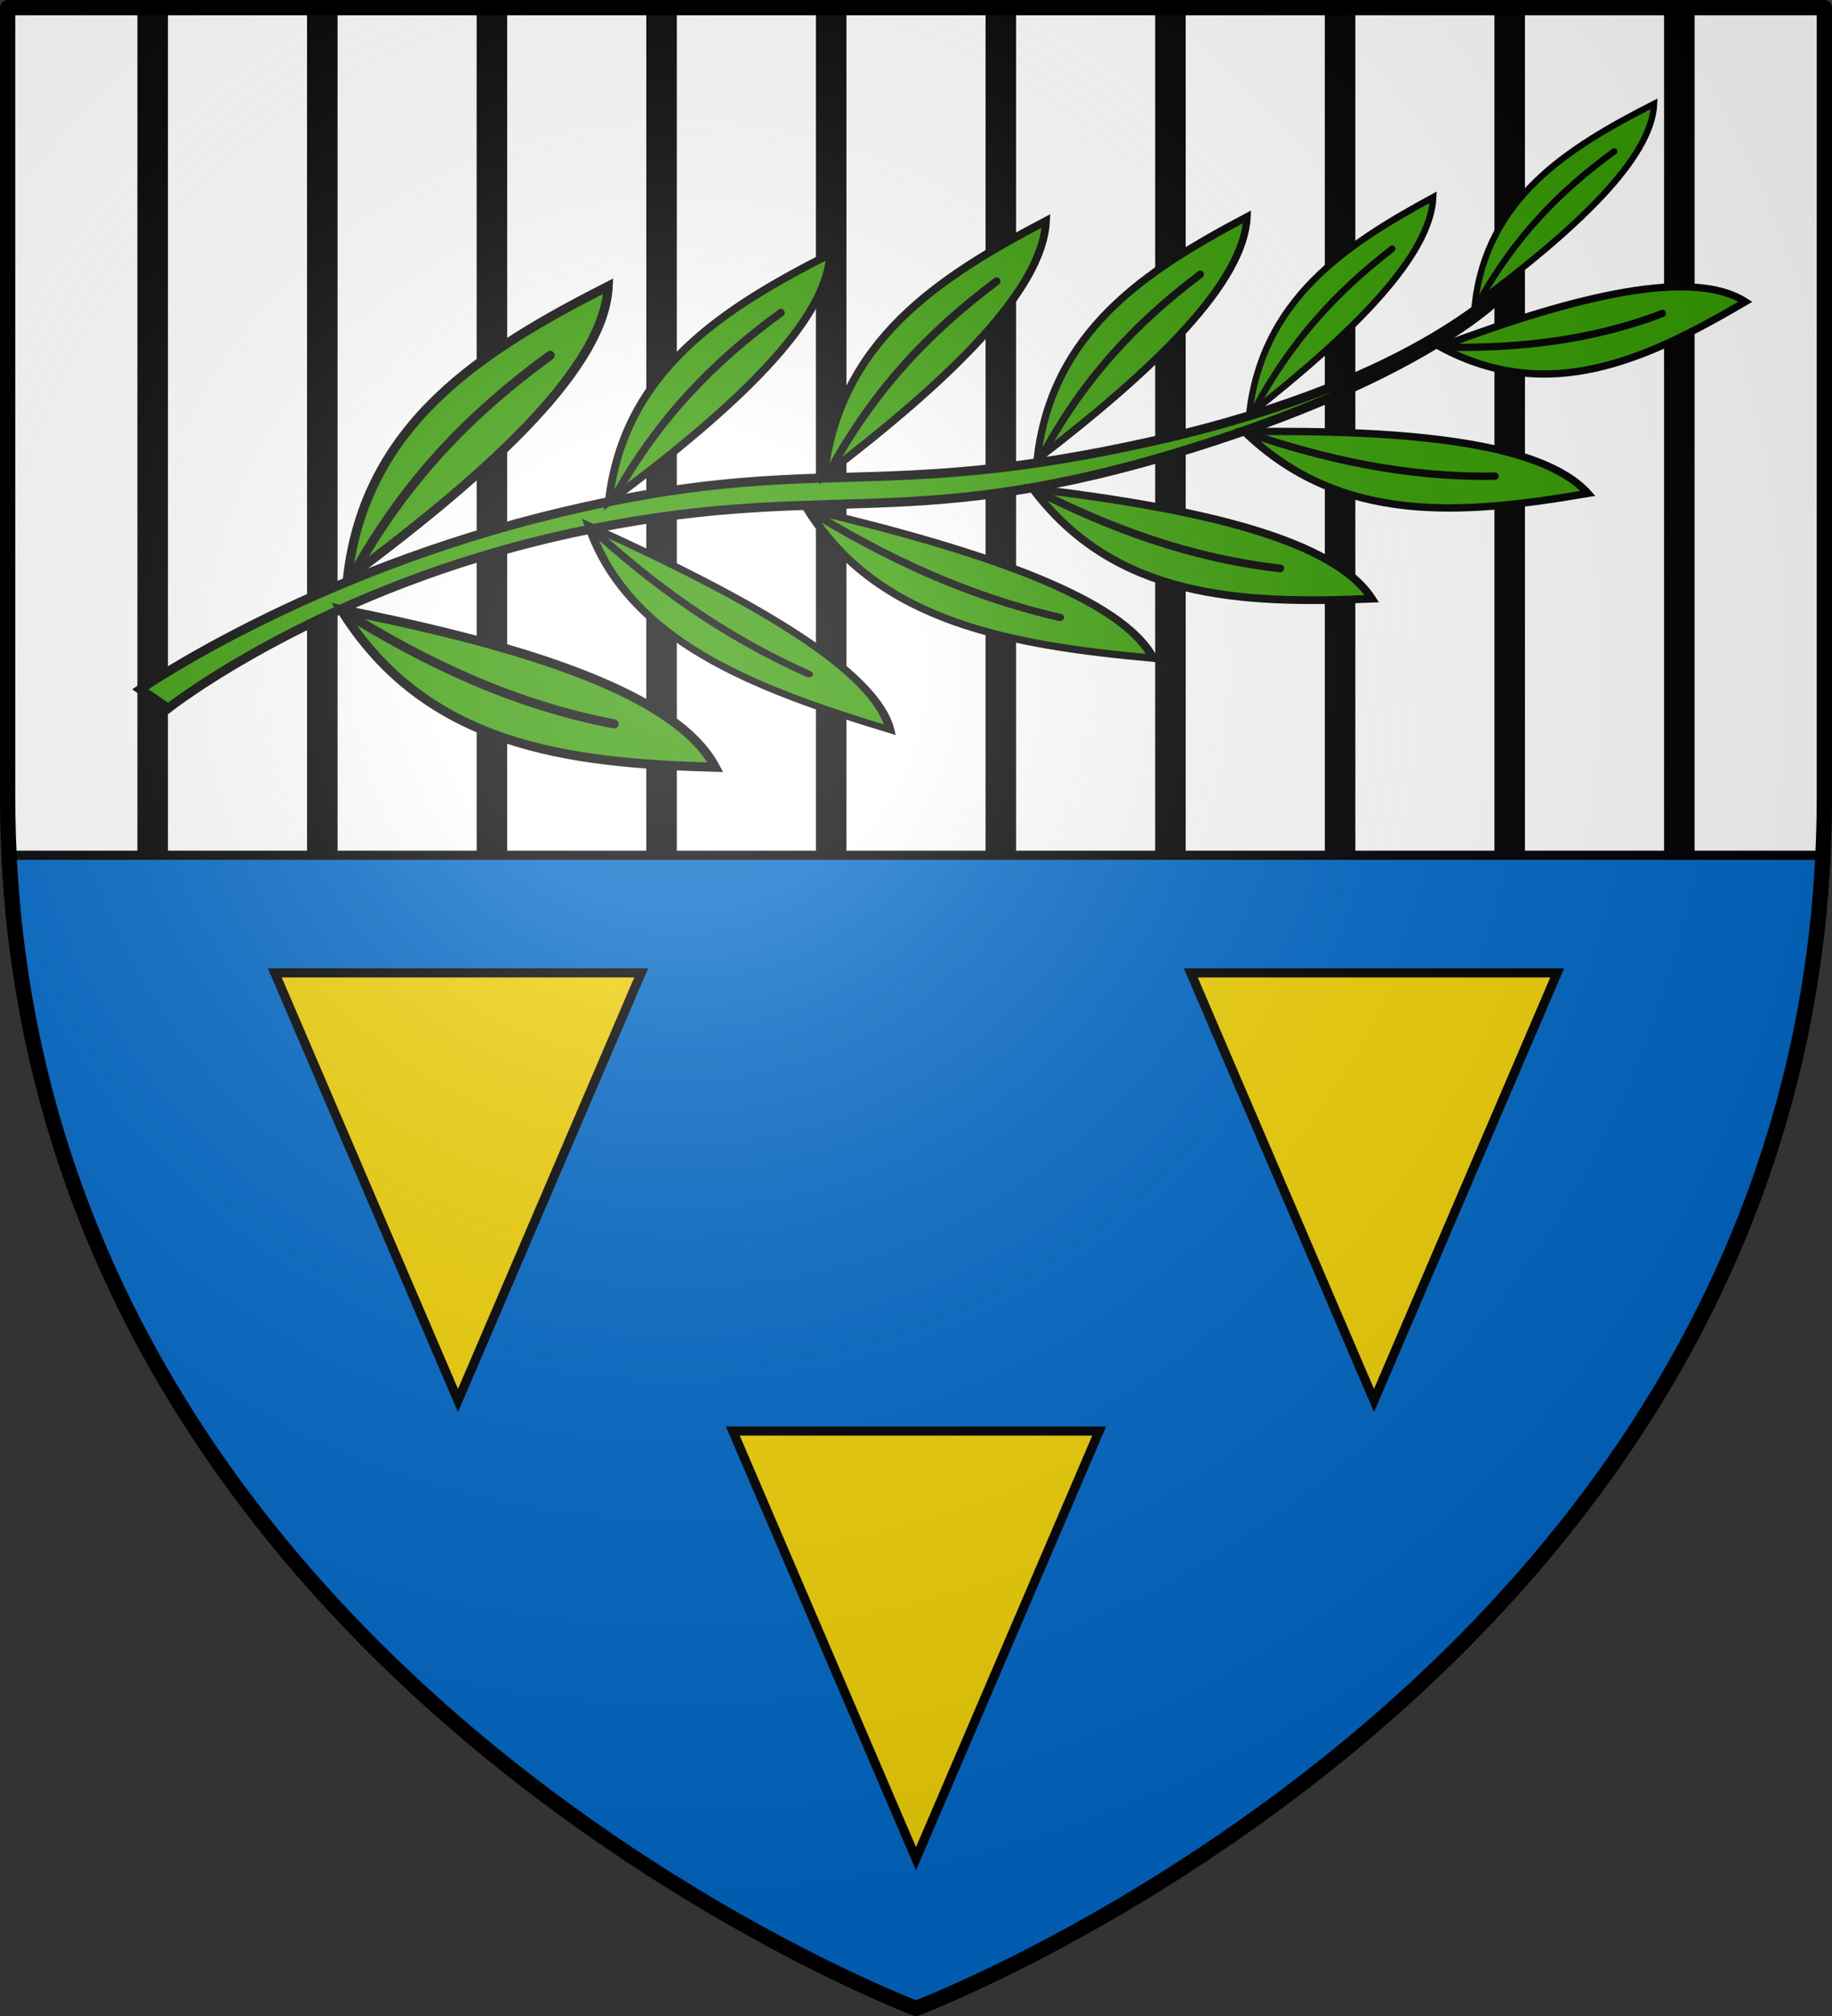
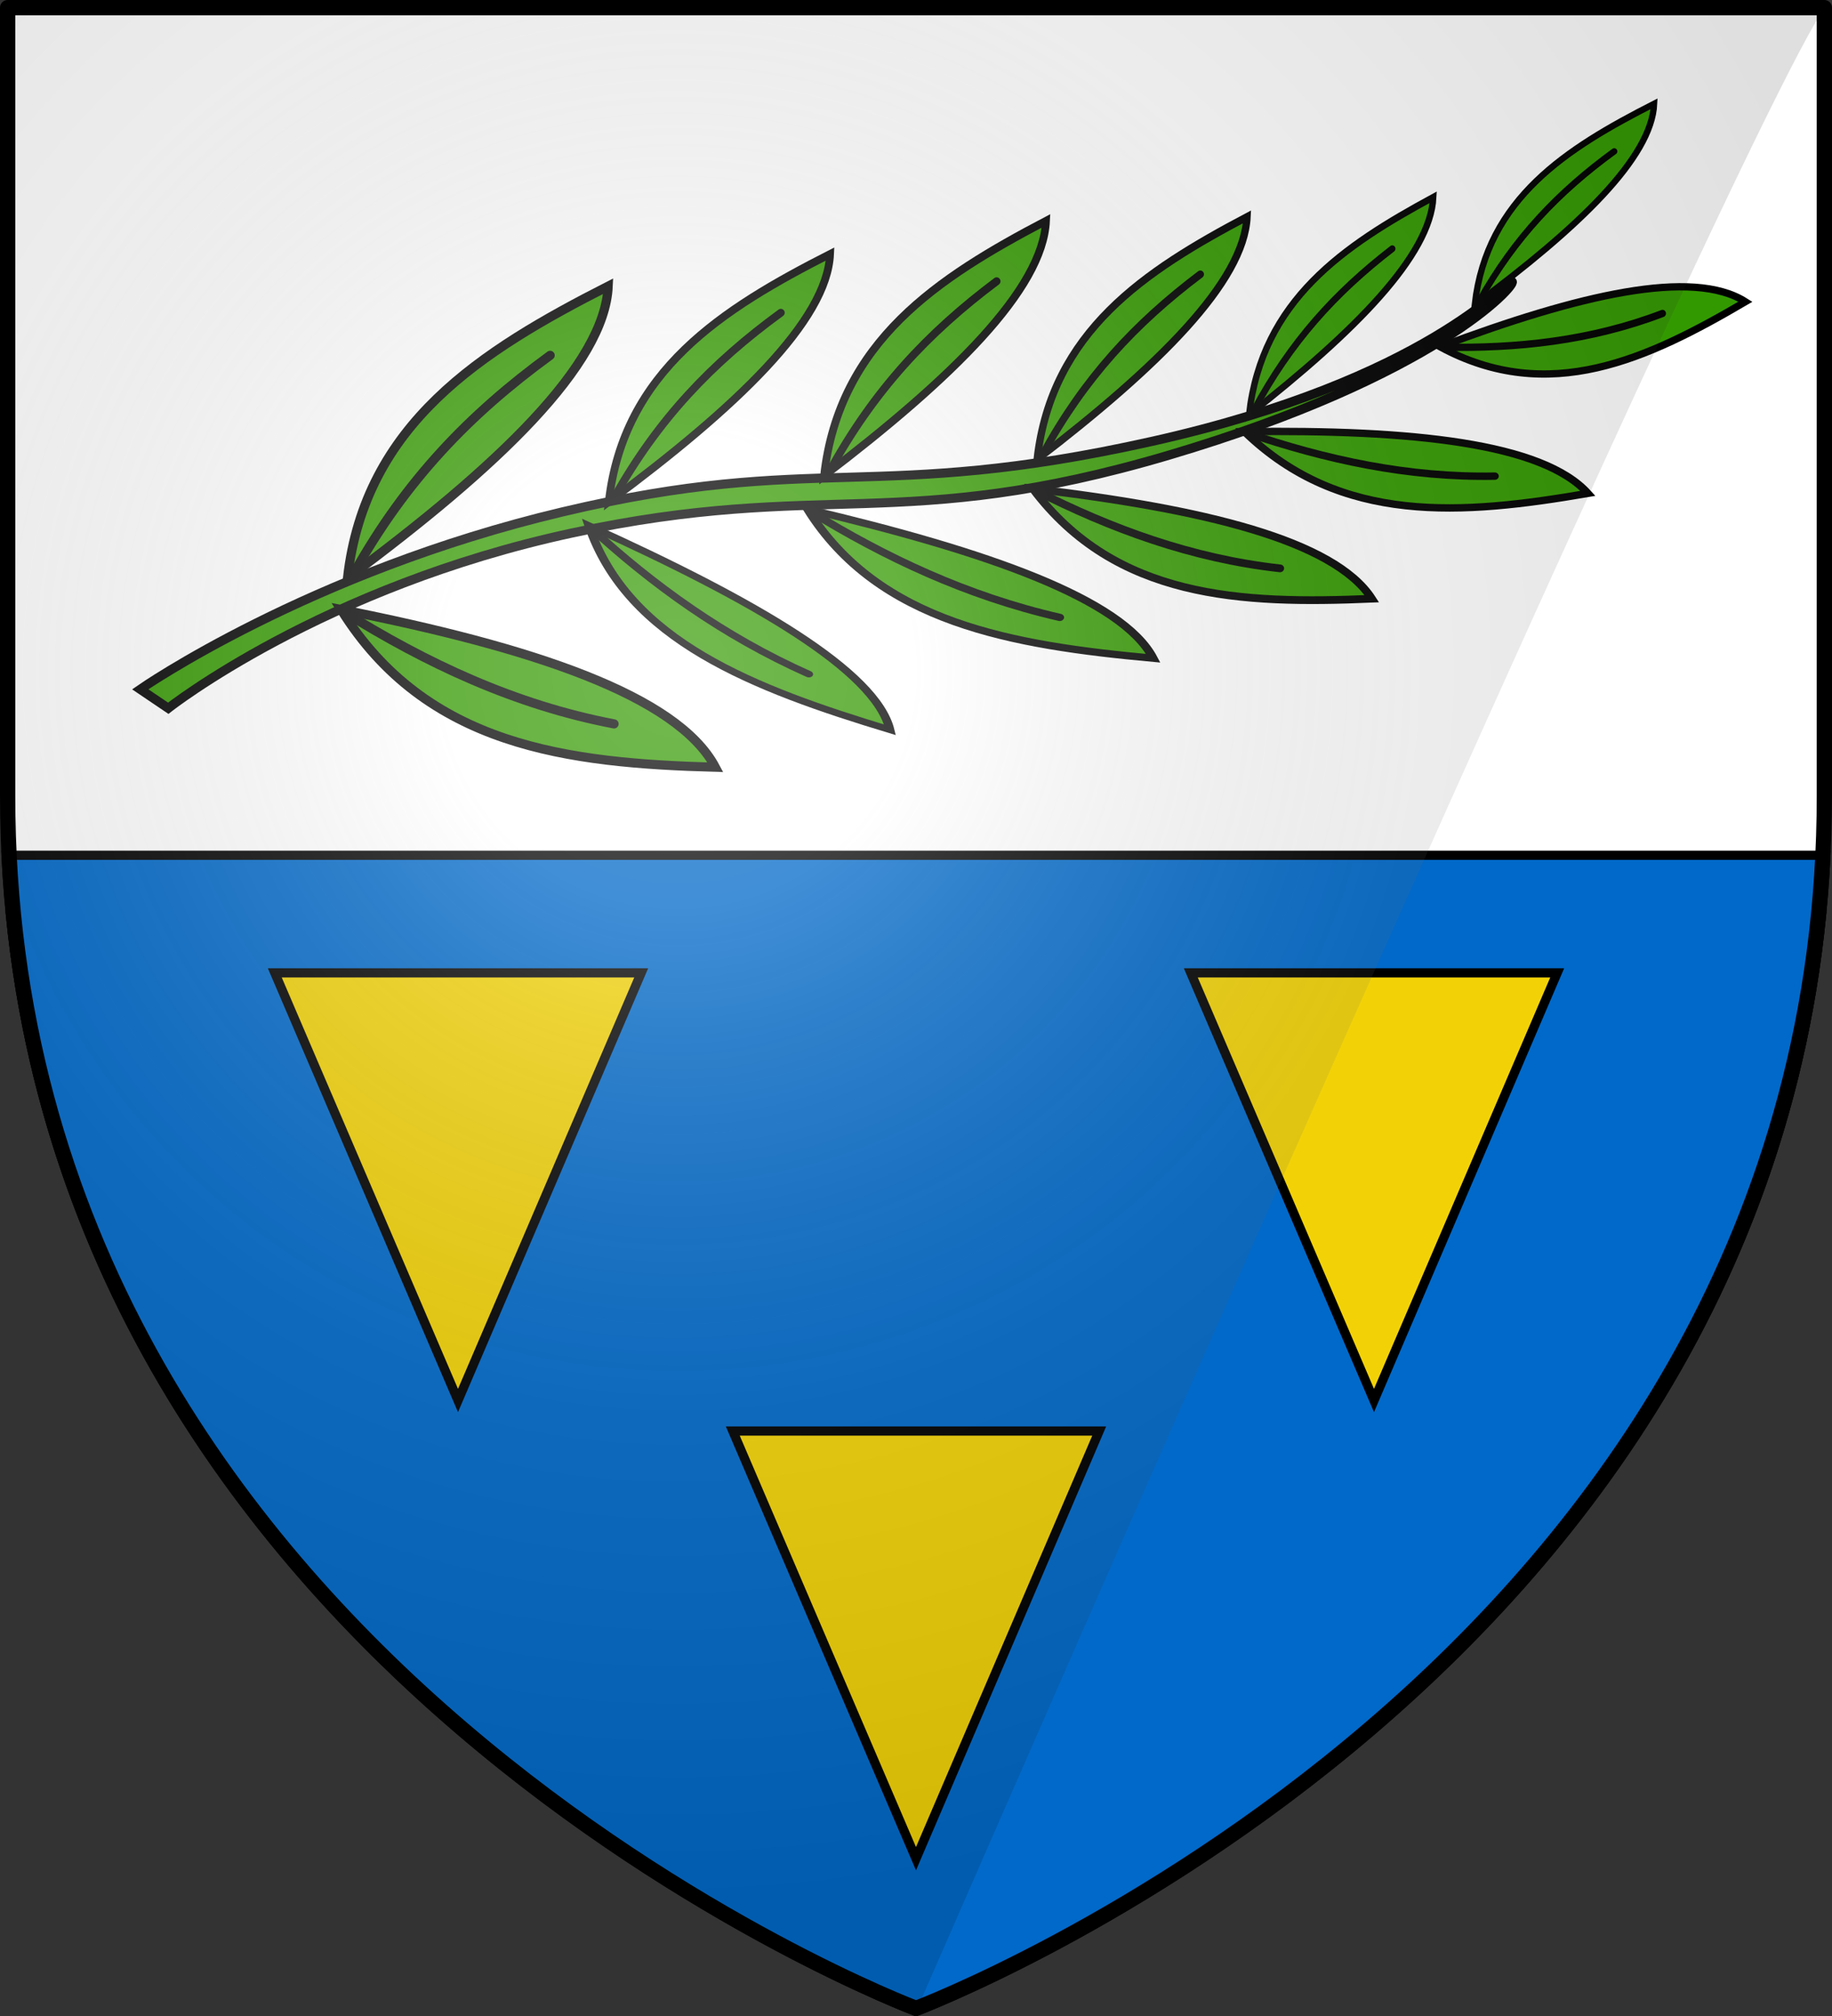
<svg xmlns="http://www.w3.org/2000/svg" xmlns:ns1="http://sodipodi.sourceforge.net/DTD/sodipodi-0.dtd" xmlns:ns2="http://www.inkscape.org/namespaces/inkscape" xmlns:xlink="http://www.w3.org/1999/xlink" height="660" width="600" version="1.0" id="svg2" ns1:version="0.32" ns2:version="0.45.1" ns1:docname="Blason_ville_fr_Cugnaux_(Haute-Garonne).svg" ns1:docbase="C:\Users\CC\Desktop\CCE\Blasons\SVG\31\Simple" ns2:export-filename="/Users/olivier/Desktop/Blason Rouge/Blason_Vide_3D.png" ns2:export-xdpi="144" ns2:export-ydpi="144" ns2:output_extension="org.inkscape.output.svg.inkscape">
  <rect width="100%" height="100%" fill="#333333" stroke="none" />
  <ns1:namedview ns2:window-height="746" ns2:window-width="1280" ns2:pageshadow="2" ns2:pageopacity="0.0" guidetolerance="10.0" gridtolerance="10.0" objecttolerance="10.0" borderopacity="1.0" bordercolor="#666666" pagecolor="#ffffff" id="base" showgrid="true" height="660px" ns2:zoom="0.83030303" ns2:cx="300" ns2:cy="330" ns2:window-x="-8" ns2:window-y="-8" ns2:current-layer="layer4" />
  <defs id="defs6">
    <linearGradient id="linearGradient2893">
      <stop style="stop-color:white;stop-opacity:0.314;" offset="0" id="stop2895" />
      <stop id="stop2897" offset="0.19" style="stop-color:white;stop-opacity:0.251;" />
      <stop style="stop-color:#6b6b6b;stop-opacity:0.125;" offset="0.6" id="stop2901" />
      <stop style="stop-color:black;stop-opacity:0.125;" offset="1" id="stop2899" />
    </linearGradient>
    <radialGradient ns2:collect="always" xlink:href="#linearGradient2893" id="radialGradient3163" gradientUnits="userSpaceOnUse" gradientTransform="matrix(1.353,0,0,1.349,-77.629,-85.747)" cx="221.445" cy="226.331" fx="221.445" fy="226.331" r="300" />
    <linearGradient id="linearGradient2303">
      <stop id="stop2305" offset="0" style="stop-color:white;stop-opacity:0.314;" />
      <stop style="stop-color:white;stop-opacity:0.251;" offset="0.19" id="stop2307" />
      <stop id="stop2309" offset="0.6" style="stop-color:#6b6b6b;stop-opacity:0.125;" />
      <stop id="stop2311" offset="1" style="stop-color:black;stop-opacity:0.125;" />
    </linearGradient>
  </defs>
  <g ns2:groupmode="layer" id="layer3" ns2:label="Fond écu" style="display:inline" ns1:insensitive="true">
    <path ns1:nodetypes="cccccc" d="M 300,658.5 C 300,658.5 598.5,546.064 598.5,260.318 L 598.5,1.5 L 1.5,1.5 L 1.5,260.318 C 1.5,546.064 300,658.5 300,658.5 z " style="fill:#ffffff;fill-opacity:1;fill-rule:evenodd;stroke:none;stroke-width:1px;stroke-linecap:butt;stroke-linejoin:miter;stroke-opacity:1" id="path3148" />
    <g transform="translate(5,0)" id="g3441">
-       <rect style="opacity:1;fill:#000000;fill-opacity:1;fill-rule:evenodd;stroke:none;stroke-width:3;stroke-linecap:round;stroke-linejoin:round;stroke-miterlimit:4;stroke-dasharray:none;stroke-opacity:1" id="rect3225" width="10" height="300" x="40" y="0" />
      <use x="0" y="0" xlink:href="#rect3225" id="use3240" transform="translate(55.556,0)" width="600" height="660" />
      <use x="0" y="0" xlink:href="#rect3225" id="use3232" transform="translate(111.111,0)" width="600" height="660" />
      <use x="0" y="0" xlink:href="#rect3225" id="use3242" transform="translate(166.667,0)" width="600" height="660" />
      <use x="0" y="0" xlink:href="#rect3225" id="use3234" transform="translate(222.222,0)" width="600" height="660" />
      <use x="0" y="0" xlink:href="#rect3225" id="use3244" transform="translate(277.778,0)" width="600" height="660" />
      <use x="0" y="0" xlink:href="#rect3225" id="use3236" transform="translate(333.333,0)" width="600" height="660" />
      <use x="0" y="0" xlink:href="#rect3225" id="use3248" transform="translate(388.889,0)" width="600" height="660" />
      <use x="0" y="0" xlink:href="#rect3225" id="use3238" transform="translate(444.444,0)" width="600" height="660" />
      <use x="0" y="0" xlink:href="#rect3225" id="use3246" transform="translate(500,0)" width="600" height="660" />
    </g>
    <path style="fill:#0169c9;fill-rule:evenodd;stroke:#000000;stroke-width:3;stroke-linecap:butt;stroke-linejoin:miter;stroke-miterlimit:4;stroke-dasharray:none;stroke-opacity:1" d="M 3.469,300 C 29.27,556.531 300,658.5 300,658.5 C 300,658.5 570.73,556.531 596.531,300 L 3.469,300 z " id="rect2360" />
    <path style="fill:#0169c9;stroke:#000000;stroke-width:3;stroke-miterlimit:4;stroke-dasharray:none;stroke-opacity:1" d="M 1.969,280 C 15.232,551.239 300,658.5 300,658.5 C 300,658.5 584.768,551.239 598.031,280 L 1.969,280 z " id="rect3535" />
  </g>
  <g ns2:groupmode="layer" id="layer4" ns2:label="Meubles">
    <path style="fill:#f2d207;fill-rule:evenodd;stroke:#000000;stroke-width:3;stroke-linecap:butt;stroke-linejoin:miter;stroke-miterlimit:4;stroke-dasharray:none;stroke-opacity:1" d="M 240,468.5 L 360,468.5 L 300,608.5 L 240,468.5 z " id="path3217" />
    <use x="0" y="0" xlink:href="#path3217" id="use3527" transform="translate(150,-150)" width="600" height="660" />
    <use x="0" y="0" xlink:href="#path3217" id="use3525" transform="translate(-150,-150)" width="600" height="660" />
    <g id="g3408">
      <path ns1:nodetypes="cssssscc" id="path3258" d="M 45.925,225.667 C 45.925,225.667 101.033,187.295 184.223,167.587 C 267.414,147.878 286.684,164.771 377.289,144.495 C 467.893,124.218 493.873,91.08 495.257,92.209 C 496.641,93.338 470.183,123.131 382.826,149.01 C 295.469,174.889 269.23,156.852 187.339,174.494 C 105.447,192.137 55.107,231.87 55.107,231.87 L 45.925,225.667 z " style="fill:#339900;fill-rule:evenodd;stroke:#000000;stroke-width:3;stroke-linecap:butt;stroke-linejoin:miter;stroke-miterlimit:4;stroke-dasharray:none;stroke-opacity:1" />
      <g id="g3481">
        <path ns1:nodetypes="ccc" id="path3475" d="M 199.187,93.682 C 157.702,114.814 119.568,138.706 113.811,189.258 C 163.075,152.727 198.026,119.41 199.187,93.682 z " style="fill:#339900;fill-rule:evenodd;stroke:#000000;stroke-width:3;stroke-linecap:butt;stroke-linejoin:miter;stroke-miterlimit:4;stroke-dasharray:none;stroke-opacity:1" />
        <path ns1:nodetypes="cc" id="path3477" d="M 115.954,187.508 C 132.941,157.246 153.605,135.719 180.181,116.337" style="fill:#339900;fill-rule:evenodd;stroke:#000000;stroke-width:3;stroke-linecap:round;stroke-linejoin:miter;stroke-miterlimit:4;stroke-dasharray:none;stroke-opacity:1" />
      </g>
      <use transform="matrix(0.849,0,0,0.849,102.754,3.619)" id="use3268" xlink:href="#g3481" y="0" x="0" height="1" width="1" />
      <use transform="matrix(0.849,-2.2213753e-3,-2.2213753e-3,0.871,173.681,-8.837)" id="use3270" xlink:href="#g3481" y="0" x="0" height="1" width="1" />
      <use transform="matrix(0.802,-2.7417938e-3,-2.7417938e-3,0.828,248.924,-6.029)" id="use3272" xlink:href="#g3481" y="0" x="0" height="1" width="1" />
      <use transform="matrix(0.702,-3.9729996e-3,-3.9729996e-3,0.741,329.95,-4.057)" id="use3274" xlink:href="#g3481" y="0" x="0" height="1" width="1" />
      <use transform="matrix(0.688,0,0,0.688,404.705,-30.482)" id="use3276" xlink:href="#g3481" y="0" x="0" height="1" width="1" />
      <g id="g3493">
        <path style="fill:#339900;fill-rule:evenodd;stroke:#000000;stroke-width:3;stroke-linecap:butt;stroke-linejoin:miter;stroke-miterlimit:4;stroke-dasharray:none;stroke-opacity:1" d="M 234.295,251.186 C 185.984,249.832 139.588,244.4 111.689,199.554 C 174.149,211.886 221.755,227.574 234.295,251.186 z " id="path3487" ns1:nodetypes="ccc" />
        <path style="fill:#339900;fill-rule:evenodd;stroke:#000000;stroke-width:3;stroke-linecap:round;stroke-linejoin:miter;stroke-miterlimit:4;stroke-dasharray:none;stroke-opacity:1" d="M 112.407,200.163 C 139.683,217.167 168.677,230.8 201.108,236.989" id="path3489" ns1:nodetypes="cc" />
      </g>
      <use transform="matrix(0.927,0.259,-0.291,0.68,147.376,7.437)" id="use3288" xlink:href="#g3493" y="0" x="0" height="1" width="1" />
      <use transform="matrix(0.955,6.5224078e-2,-7.5363401e-2,0.79,172.867,1.783)" id="use3286" xlink:href="#g3493" y="0" x="0" height="1" width="1" />
      <use transform="matrix(0.882,-6.1246965e-2,5.6151197e-2,0.843,228.548,-1.391)" id="use3290" xlink:href="#g3493" y="0" x="0" height="1" width="1" />
      <use transform="matrix(0.841,-0.167,0.182,0.788,277.308,2.714)" id="use3292" xlink:href="#g3493" y="0" x="0" height="1" width="1" />
      <use transform="matrix(0.652,-0.408,0.389,0.683,321.18,22.811)" id="use3294" xlink:href="#g3493" y="0" x="0" height="1" width="1" />
    </g>
  </g>
  <g ns2:groupmode="layer" id="layer2" ns2:label="Reflet final" ns1:insensitive="true">
-     <path ns1:nodetypes="cccccc" d="M 300,658.5 C 300,658.5 598.5,546.18 598.5,260.728 C 598.5,-24.723 598.5,2.176 598.5,2.176 L 1.5,2.176 L 1.5,260.728 C 1.5,546.18 300,658.5 300,658.5 z " style="opacity:1;fill:url(#radialGradient3163);fill-opacity:1;fill-rule:evenodd;stroke:none;stroke-width:1px;stroke-linecap:butt;stroke-linejoin:miter;stroke-opacity:1" id="path2875" ns2:export-xdpi="144" ns2:export-ydpi="144" />
+     <path ns1:nodetypes="cccccc" d="M 300,658.5 C 598.5,-24.723 598.5,2.176 598.5,2.176 L 1.5,2.176 L 1.5,260.728 C 1.5,546.18 300,658.5 300,658.5 z " style="opacity:1;fill:url(#radialGradient3163);fill-opacity:1;fill-rule:evenodd;stroke:none;stroke-width:1px;stroke-linecap:butt;stroke-linejoin:miter;stroke-opacity:1" id="path2875" ns2:export-xdpi="144" ns2:export-ydpi="144" />
  </g>
  <g ns2:groupmode="layer" id="layer1" ns2:label="Contour final" style="display:inline" ns1:insensitive="true">
    <path id="path3152" style="fill:none;fill-opacity:1;fill-rule:evenodd;stroke:#000000;stroke-width:5;stroke-linecap:butt;stroke-linejoin:round;stroke-miterlimit:4;stroke-dasharray:none;stroke-opacity:1" d="M 300,657.5 C 300,657.5 597.5,545.406 597.5,260.53 L 597.5,2.5 L 2.5,2.5 L 2.5,260.53 C 2.5,545.406 300,657.5 300,657.5 z " ns1:nodetypes="cccccc" />
  </g>
</svg>